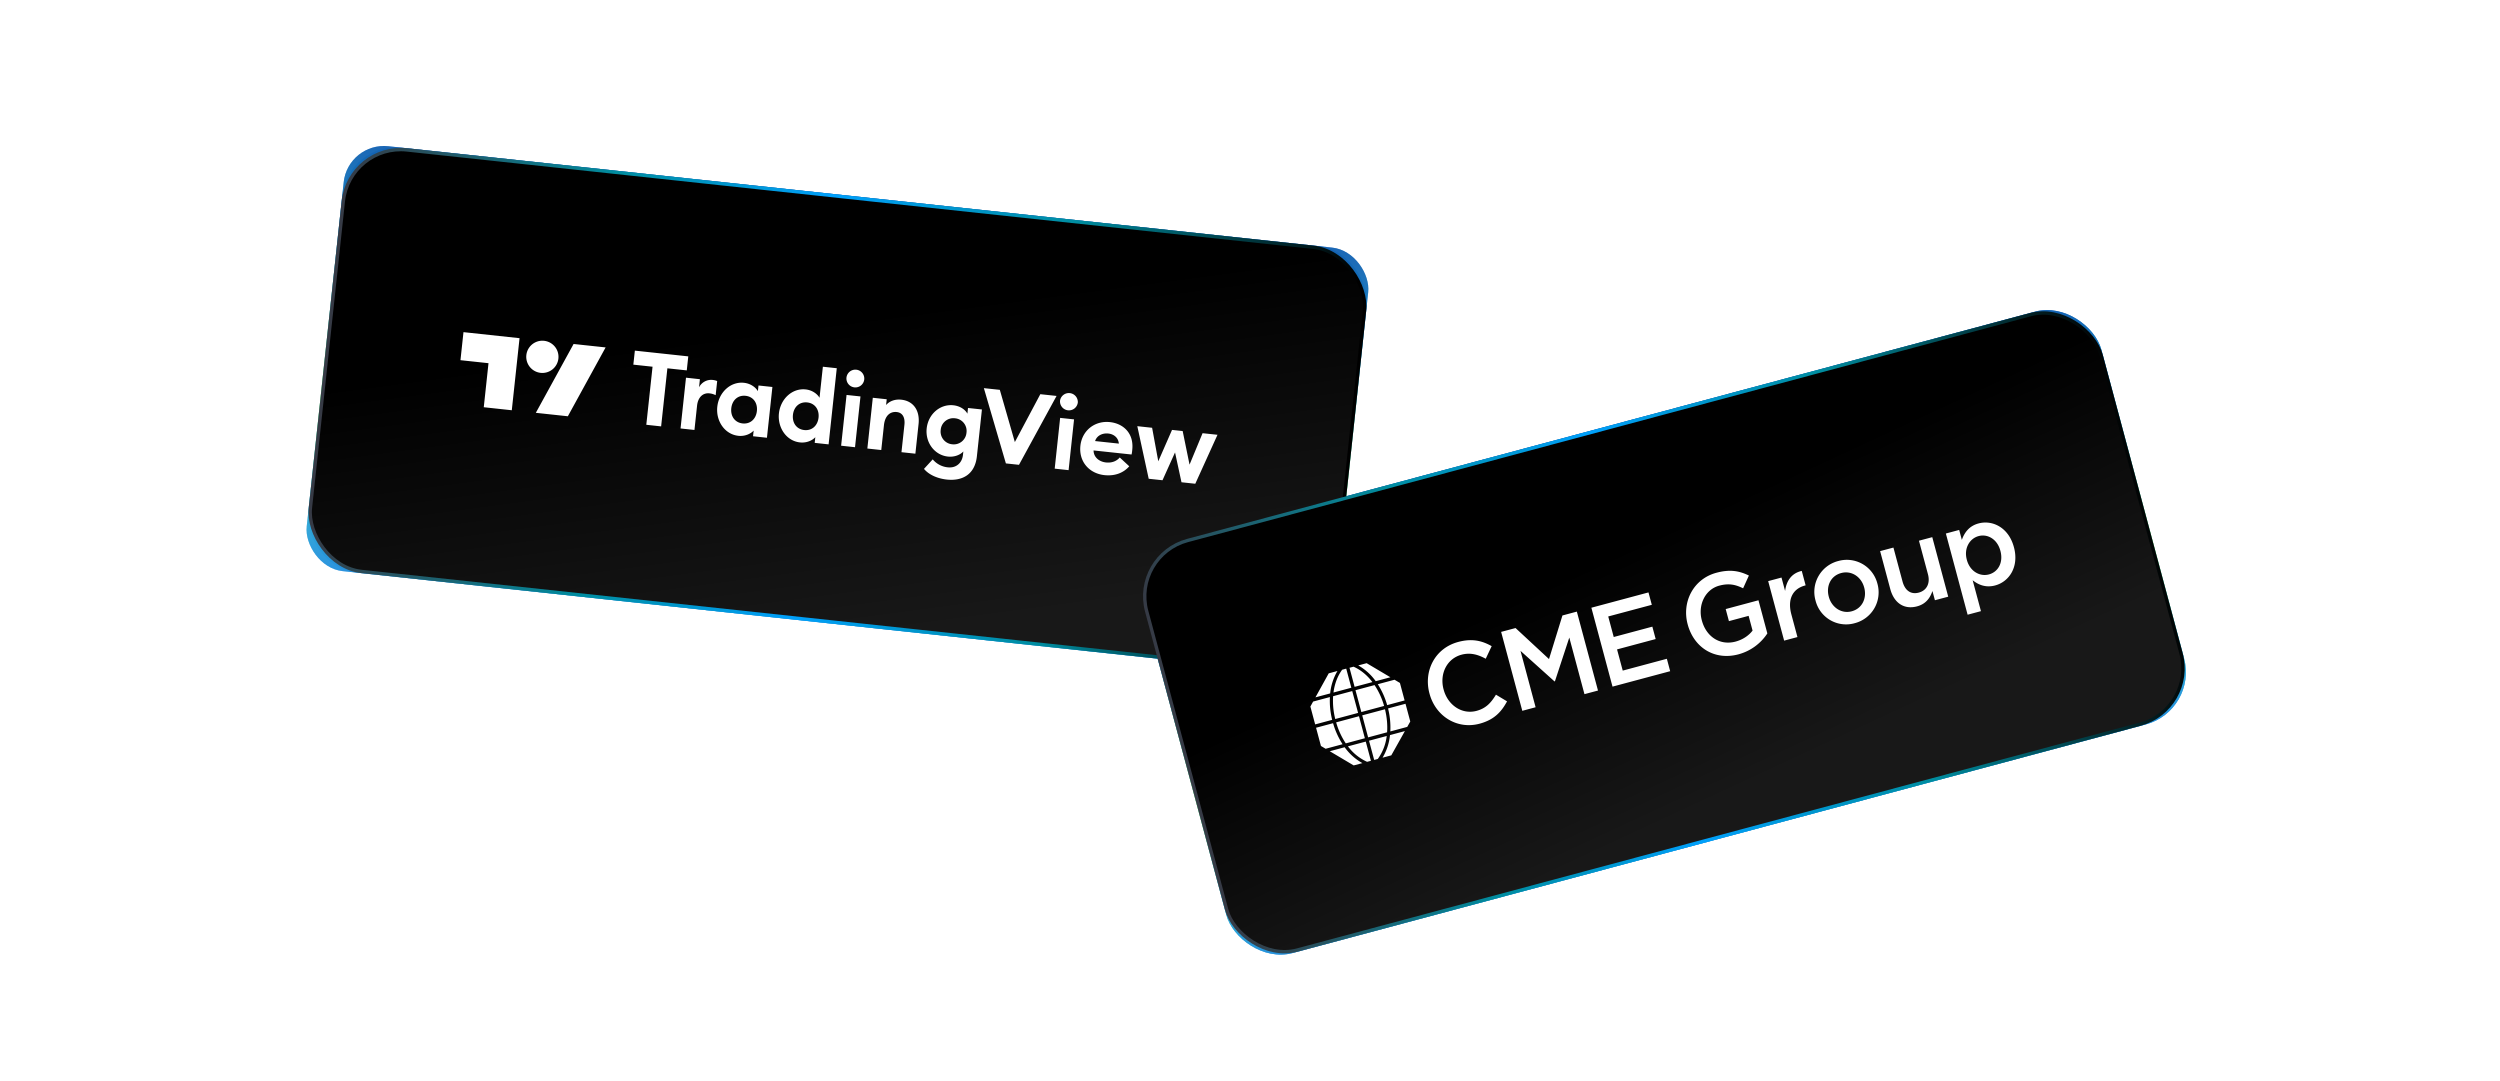
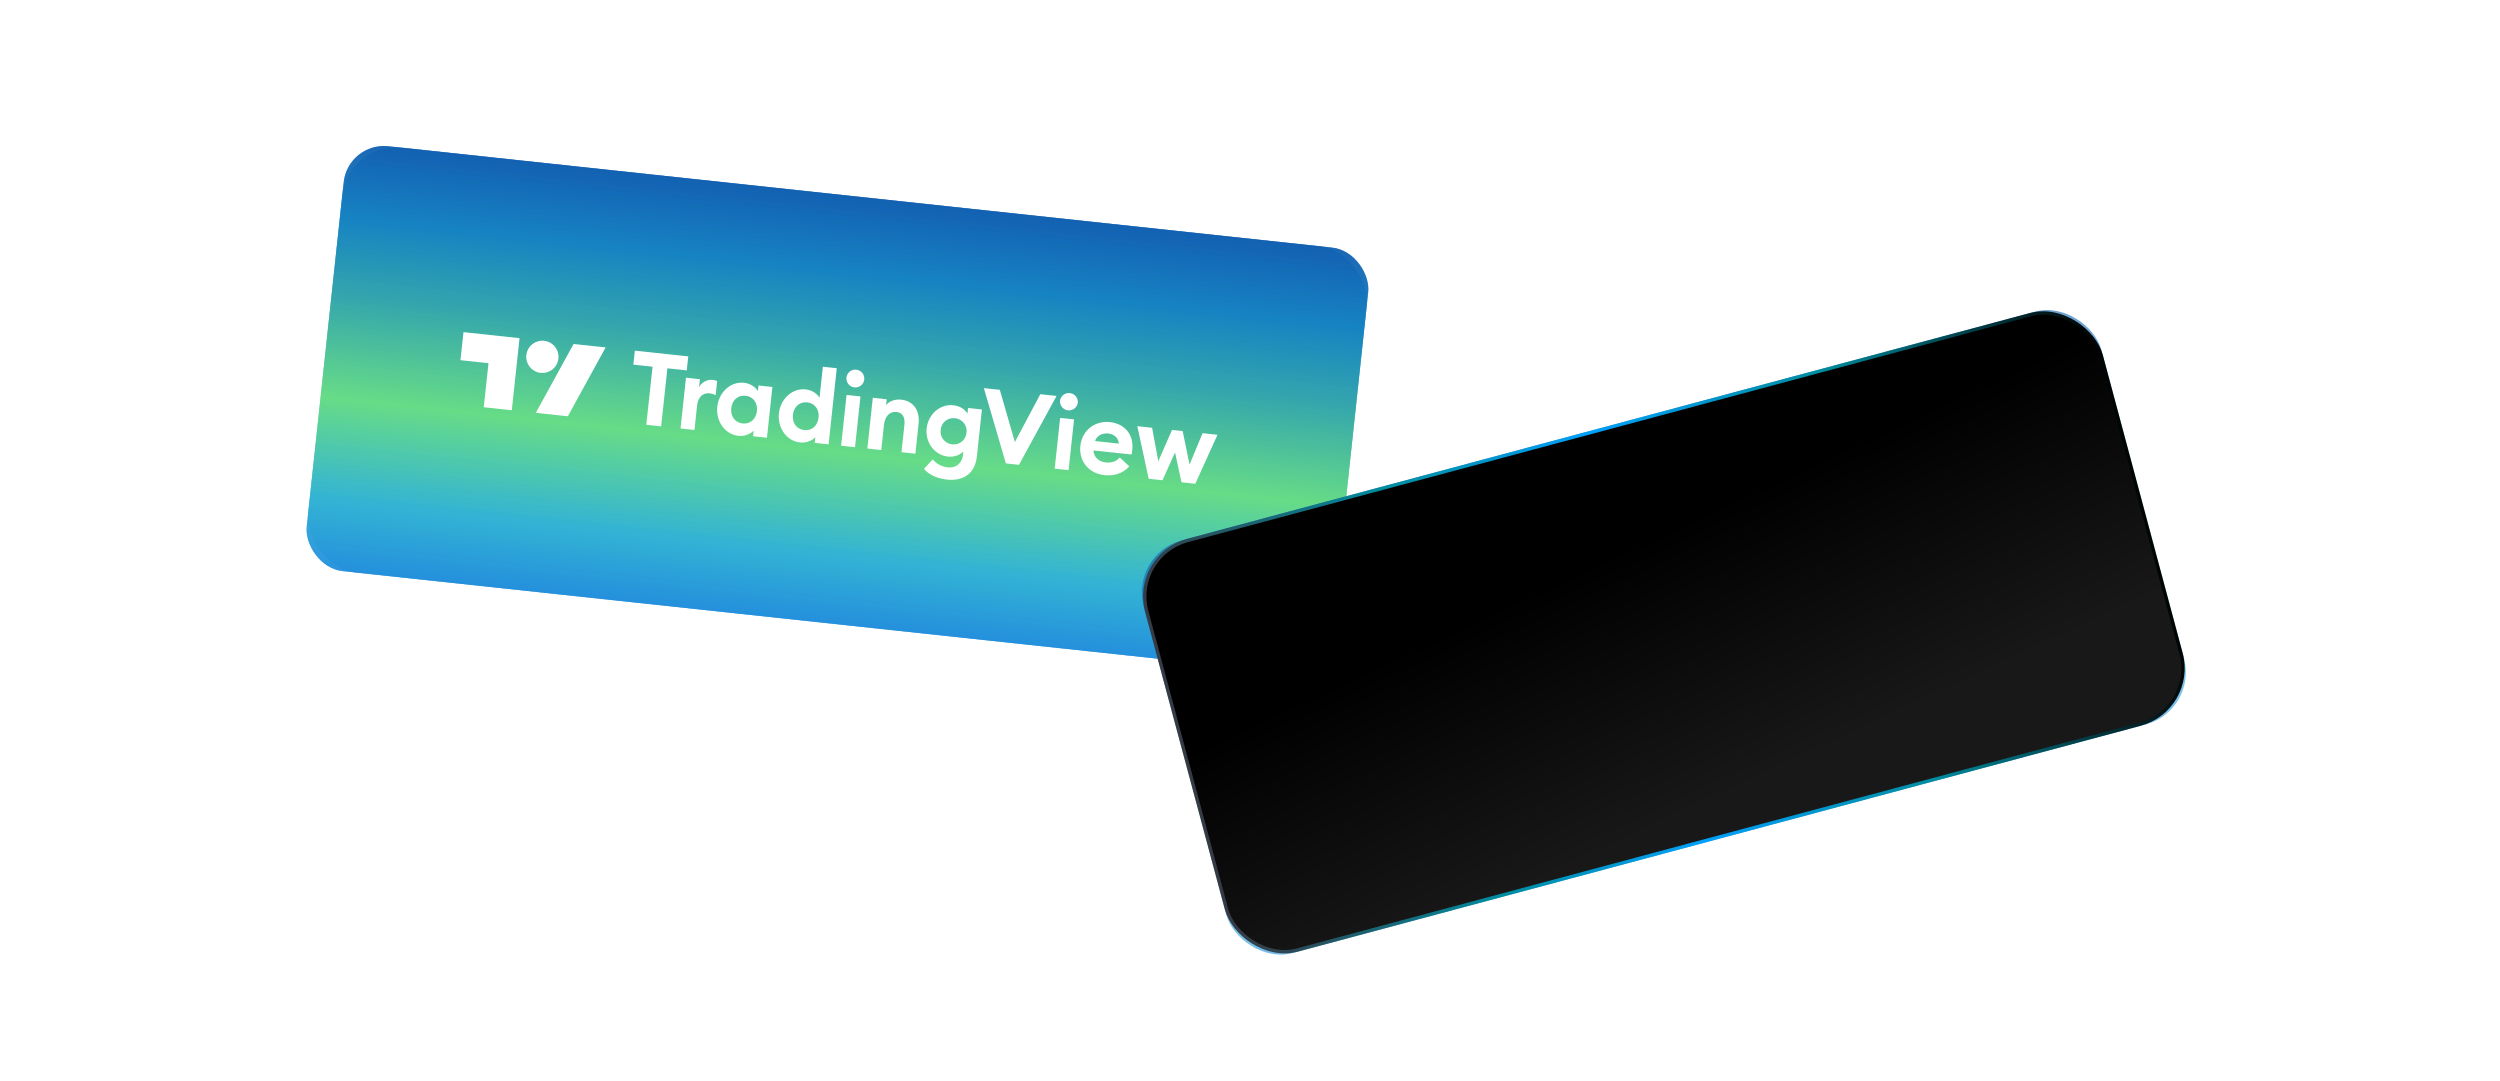
<svg xmlns="http://www.w3.org/2000/svg" width="1480" height="640" viewBox="0 0 1480 640">
  <g opacity=".4" filter="url(#awphdvym3)">
    <rect x="206.02" y="84" width="610" height="253" rx="24" transform="rotate(6.13 206.02 84)" fill="url(#bwphdvym3)" />
  </g>
  <g opacity=".4" filter="url(#cwphdvym3)">
-     <rect x="668.76" y="328.12" width="587" height="253" rx="32" transform="rotate(-15 668.76 328.12)" fill="url(#dwphdvym3)" />
-   </g>
+     </g>
  <g opacity=".9" filter="url(#ewphdvym3)">
    <rect x="206.02" y="84" width="610" height="253" rx="24" transform="rotate(6.13 206.02 84)" fill="url(#fwphdvym3)" />
  </g>
  <g opacity=".6" filter="url(#gwphdvym3)">
    <rect x="206.02" y="84" width="610" height="253" rx="32" transform="rotate(6.13 206.02 84)" fill="url(#hwphdvym3)" />
  </g>
  <g opacity=".9" filter="url(#iwphdvym3)">
-     <rect x="668.76" y="328.12" width="587" height="253" rx="32" transform="rotate(-15 668.76 328.12)" fill="url(#jwphdvym3)" />
-   </g>
+     </g>
  <g opacity=".6" filter="url(#kwphdvym3)">
    <rect x="668.76" y="328.12" width="587" height="253" rx="32" transform="rotate(-15 668.76 328.12)" fill="url(#lwphdvym3)" />
  </g>
-   <rect x="206.91" y="85.1" width="608" height="251" rx="34.21" transform="rotate(6.13 206.9 85.1)" fill="url(#mwphdvym3)" stroke="url(#nwphdvym3)" stroke-width="2" />
  <path d="m382.62 251.47 8.77.95 3.7-34.38 11.48 1.23.89-8.3-31.62-3.4-.9 8.3 11.37 1.22-3.7 34.38ZM402.88 253.65l8.24.89 1.54-14.37c.54-4.99 3.45-7.72 7.35-7.3 1.39.15 2.44.5 3.66 1.07l.9-8.36a9.24 9.24 0 0 0-2.73-.66 8.05 8.05 0 0 0-8 4.37l.5-4.8-8.23-.9-3.23 30.06ZM437.07 258c4.15.44 7.5-1.33 9.1-3.1l-.37 3.36 8.23.89 3.23-30.06-8.23-.88-.36 3.36c-1.18-2.07-4.08-4.5-8.23-4.95-8-.86-14.9 5.7-15.8 14.17-.92 8.47 4.44 16.34 12.43 17.2Zm2.55-7.33c-4.56-.5-7.2-4.24-6.7-9 .52-4.74 3.9-7.84 8.46-7.35 4.57.49 7.2 4.24 6.7 8.99-.51 4.74-3.89 7.85-8.46 7.36ZM473.57 261.91c4.15.45 7.5-1.32 9.09-3.1l-.36 3.37 8.23.89 4.84-45.08-8.23-.89-1.98 18.4c-1.17-2.08-4.07-4.52-8.22-4.96-8-.86-14.9 5.7-15.81 14.17-.91 8.47 4.44 16.34 12.44 17.2Zm2.55-7.32c-4.57-.5-7.2-4.24-6.7-9 .51-4.74 3.89-7.84 8.46-7.35 4.56.49 7.2 4.24 6.7 8.99-.52 4.74-3.9 7.85-8.46 7.36ZM505.78 229.32a5.28 5.28 0 0 0 5.85-4.66 5.28 5.28 0 0 0-4.73-5.8 5.3 5.3 0 0 0-5.79 4.67 5.3 5.3 0 0 0 4.67 5.79Zm-7.84 34.54 8.23.89 3.23-30.06-8.24-.88-3.22 30.05ZM513.48 265.53l8.23.89 1.58-14.67c.62-5.77 3.74-8.23 7.59-7.82 3.42.37 5 3.21 4.54 7.54l-1.75 16.23 8.24.88 1.89-17.6c.84-7.82-2.92-13.57-10.2-14.36-3.9-.42-7.15.94-9.03 3.17l.37-3.43-8.24-.88-3.22 30.05ZM563.7 263.02a7.55 7.55 0 0 1-6.8-8.51 7.51 7.51 0 0 1 8.46-6.88 7.51 7.51 0 0 1 6.8 8.52 7.55 7.55 0 0 1-8.46 6.87Zm-3.21 20.88c9.2.98 16.67-2.96 17.83-13.77l2.98-27.72-8.24-.88-.36 3.37c-1.37-2.52-4.43-4.55-8.28-4.97-7.88-.84-14.9 5.21-15.82 13.69-.9 8.41 4.68 15.82 12.56 16.67 3.85.41 7.28-.98 9.14-3.03l-.22 2.04c-.51 4.8-4.07 7.9-8.94 7.37a13.29 13.29 0 0 1-8.97-4.73l-5.17 5.64c3.07 3.68 8.26 5.75 13.49 6.32ZM595.48 274.34l7.76.83 22.25-40.78-9.62-1.03-15.08 28.35-8.9-30.93-9.44-1 13.03 44.56ZM632.22 242.9a5.28 5.28 0 0 0 5.85-4.66 5.3 5.3 0 0 0-10.52-1.13 5.3 5.3 0 0 0 4.67 5.79Zm-7.84 34.54 8.23.89 3.23-30.06-8.24-.88-3.22 30.05ZM653.85 281.28c6.31.68 11.4-1.45 14.67-5.24l-5.64-5.22c-1.61 1.95-4.38 3.36-8.16 2.95-3.97-.43-7.28-3.03-7.33-7.11l22.49 2.41c.31-1.24.34-2.09.42-2.8 1.05-9.8-5.32-15.54-13.2-16.38-9.13-.98-16.54 5.1-17.5 13.99-1.01 9.5 5.3 16.44 14.25 17.4Zm-5.55-20.18c1.17-3.58 4.77-4.78 7.83-4.45 3.07.33 5.9 2.28 6.23 5.96l-14.06-1.5ZM699.44 285.5l8.17.88 13.15-28.99-8.84-.94-7.71 18.62-4.07-19.89-6.3-.68-8.14 18.58-3.65-19.84-8.77-.95 6.75 31.13 8.17.88 7.42-16.47 3.82 17.68ZM302.98 242.87l-16.59-1.79 2.8-26.07-16.6-1.78 1.79-16.6 33.19 3.57-4.59 42.67Zm33.19 3.56-18.96-2.04 22.36-40.75 18.96 2.03-22.36 40.76Zm-16.42-25.74a9.54 9.54 0 1 0 2.04-18.96 9.54 9.54 0 0 0-2.04 18.96Z" fill="#fff" />
  <rect x="669.99" y="328.83" width="585" height="251" rx="34.21" transform="rotate(-15 669.99 328.83)" fill="url(#owphdvym3)" stroke="url(#pwphdvym3)" stroke-width="2" />
  <g clip-path="url(#qwphdvym3)" fill="#fff">
-     <path d="m846.27 410.63-.04-.14c-3.56-13.28 3.23-26.76 17.04-30.46 8.4-2.25 14.29-.61 19.8 2.49l-3.52 7.46c-4.58-2.5-9.11-3.79-14.32-2.4-8.73 2.35-13.09 11.38-10.64 20.53l.04.13c2.45 9.14 10.77 14.93 19.5 12.59 5.6-1.5 8.56-4.8 11.47-9.58l6.57 3.95c-3.4 6.36-7.75 10.95-16.28 13.24-13.29 3.56-26.03-4.4-29.62-17.81ZM888.67 374.08l8.54-2.28 19.8 18.37 7.95-25.81 8.53-2.29 12.52 46.73-8.01 2.14-8.98-33.5-8.5 25.88-.26.07-20.12-18.08 8.94 33.38-7.88 2.11-12.53-46.72ZM942.1 359.77l33.8-9.06 1.97 7.34-25.8 6.9 3.26 12.16 22.86-6.13 1.97 7.34-22.87 6.13 3.37 12.55 26.12-7 1.96 7.35-34.13 9.14-12.52-46.72ZM999.12 369.67l-.04-.13c-3.5-13.08 3.3-26.79 17.05-30.47 7.95-2.13 13.43-1.17 19.21 1.65l-3.42 7.56c-4.33-2.13-8.3-3.13-14.1-1.58-8.4 2.25-12.76 11.5-10.37 20.45l.04.14c2.57 9.6 10.66 15.02 19.97 12.53 4.3-1.15 7.83-3.6 10.06-6.5l-2.34-8.74-11.66 3.13-1.91-7.15 19.4-5.2 5.26 19.63a29.67 29.67 0 0 1-17.07 12.37c-14.26 3.82-26.43-4.07-30.08-17.69ZM1046.76 344.02l7.89-2.11 2.13 7.94c.74-5.85 3.74-10.51 9.86-11.87l2.29 8.54-.45.13c-6.9 1.85-10.49 7.74-7.99 17.08l3.6 13.41-7.88 2.11-9.45-35.23ZM1103.62 347.9l-.04-.14c-1.66-6.2-7.4-10.18-13.6-8.52-6.31 1.7-8.99 7.85-7.34 13.99l.03.13c1.65 6.14 7.4 10.18 13.53 8.53 6.38-1.7 9.04-7.93 7.42-14Zm-28.8 7.7-.04-.13a18.85 18.85 0 0 1 13.44-23.34 18.67 18.67 0 0 1 23.2 13.38l.04.14a18.84 18.84 0 0 1-13.52 23.29 18.63 18.63 0 0 1-23.12-13.33ZM1119.04 348.7l-6.01-22.44 7.88-2.1 5.37 20.02c1.46 5.47 4.97 7.9 9.66 6.64 4.57-1.22 6.88-5.35 5.42-10.82l-5.34-19.9 7.88-2.1 9.45 35.24-7.88 2.1-1.47-5.46c-1.32 3.93-3.74 7.65-9.08 9.08-7.76 2.08-13.68-2.05-15.88-10.26ZM1159.83 313.72l-7.88 2.12 12.88 48.07 7.89-2.11-4.91-18.3c3.28 2.62 7.66 4.6 13.33 3.08 8.2-2.2 14.25-10.9 11.12-22.58l-.04-.13c-3.13-11.69-12.78-16.19-20.92-14-5.54 1.48-8.34 5.38-9.89 9.73l-1.58-5.88Zm24.38 12.3.04.12c1.86 6.94-1.41 12.48-6.81 13.92-5.35 1.43-11.23-1.79-13.06-8.6l-.03-.13c-1.81-6.74 1.66-12.53 7-13.97 5.34-1.43 11.04 1.84 12.86 8.65ZM786.6 398.62l5.17-1.39a32.05 32.05 0 0 0-4.3 13.27l-8.73 2.33 7.86-14.21Zm13.4 8.52-10.58 2.83c.67-5.16 2.42-9.79 5.14-13.49l2.4-.64 3.03 11.3Zm1.3-12.46-2.4.64 3.02 11.3 10.55-2.82c-3.16-4.14-6.97-7.28-11.18-9.12Zm7.76-2.08 14.06 8.34-8.7 2.33a31.94 31.94 0 0 0-10.34-9.34l4.98-1.33Zm-21.76 20.06-9.93 2.66-1.78 3.22 2.77 10.37 10.29-2.76a46.16 46.16 0 0 1-1.35-13.5Zm16.69 9.38-13.52 3.62a44.13 44.13 0 0 1-1.27-13.51l11.32-3.04 3.47 12.93Zm1.92-.51 13.48-3.61a44.05 44.05 0 0 0-5.65-12.35l-11.3 3.03 3.47 12.93Zm9.74-16.47 9.92-2.66 3.19 1.9 2.77 10.36-10.33 2.77a46.17 46.17 0 0 0-5.55-12.37Zm-36.76 25.82 10.29-2.75a46.13 46.13 0 0 0 5.62 12.45l-10.02 2.69-3.06-1.82-2.83-10.57Zm17.81 9.2 11.3-3.04-3.48-13.03-13.52 3.63a43.87 43.87 0 0 0 5.7 12.43Zm23.2-20.19-13.46 3.6 3.49 13.04 11.23-3.01c.32-4.3-.1-8.92-1.25-13.63Zm3.17 13.12 10.02-2.69 1.79-3.19-2.82-10.5-10.33 2.77a46.2 46.2 0 0 1 1.34 13.6Zm-21.68 20.12-14.16-8.4 8.8-2.37a32.24 32.24 0 0 0 10.5 9.4l-5.14 1.37Zm7.94-2.13 2.25-.6-3.05-11.38-10.55 2.82a28.96 28.96 0 0 0 11.35 9.16Zm1.13-12.5 3.05 11.38 2.15-.58a29.05 29.05 0 0 0 5.28-13.6l-10.48 2.8Zm13.18 8.67-5.17 1.38a32.32 32.32 0 0 0 4.41-13.38l8.81-2.36-8.05 14.36Z" />
-   </g>
+     </g>
  <defs>
    <linearGradient id="bwphdvym3" x1="511.02" y1="84" x2="511.02" y2="337" gradientUnits="userSpaceOnUse">
      <stop stop-color="#0D5DB0" />
      <stop offset=".18" stop-color="#1180C1" />
      <stop offset=".36" stop-color="#2FA3AB" />
      <stop offset=".6" stop-color="#63DB84" />
      <stop offset=".84" stop-color="#2EB1D4" />
      <stop offset="1" stop-color="#1F8DDB" />
    </linearGradient>
    <linearGradient id="dwphdvym3" x1="962.26" y1="328.12" x2="962.26" y2="581.12" gradientUnits="userSpaceOnUse">
      <stop stop-color="#0D5DB0" />
      <stop offset=".18" stop-color="#1180C1" />
      <stop offset=".36" stop-color="#2FA3AB" />
      <stop offset=".6" stop-color="#63DB84" />
      <stop offset=".84" stop-color="#2EB1D4" />
      <stop offset="1" stop-color="#1F8DDB" />
    </linearGradient>
    <linearGradient id="fwphdvym3" x1="511.02" y1="84" x2="511.02" y2="337" gradientUnits="userSpaceOnUse">
      <stop stop-color="#0D5DB0" />
      <stop offset=".18" stop-color="#1180C1" />
      <stop offset=".36" stop-color="#2FA3AB" />
      <stop offset=".6" stop-color="#63DB84" />
      <stop offset=".84" stop-color="#2EB1D4" />
      <stop offset="1" stop-color="#1F8DDB" />
    </linearGradient>
    <linearGradient id="hwphdvym3" x1="511.02" y1="84" x2="511.02" y2="337" gradientUnits="userSpaceOnUse">
      <stop stop-color="#0D5DB0" />
      <stop offset=".18" stop-color="#1180C1" />
      <stop offset=".36" stop-color="#2FA3AB" />
      <stop offset=".6" stop-color="#63DB84" />
      <stop offset=".84" stop-color="#2EB1D4" />
      <stop offset="1" stop-color="#1F8DDB" />
    </linearGradient>
    <linearGradient id="jwphdvym3" x1="962.26" y1="328.12" x2="962.26" y2="581.12" gradientUnits="userSpaceOnUse">
      <stop stop-color="#0D5DB0" />
      <stop offset=".18" stop-color="#1180C1" />
      <stop offset=".36" stop-color="#2FA3AB" />
      <stop offset=".6" stop-color="#63DB84" />
      <stop offset=".84" stop-color="#2EB1D4" />
      <stop offset="1" stop-color="#1F8DDB" />
    </linearGradient>
    <linearGradient id="lwphdvym3" x1="962.26" y1="328.12" x2="962.26" y2="581.12" gradientUnits="userSpaceOnUse">
      <stop stop-color="#0D5DB0" />
      <stop offset=".18" stop-color="#1180C1" />
      <stop offset=".36" stop-color="#2FA3AB" />
      <stop offset=".6" stop-color="#63DB84" />
      <stop offset=".84" stop-color="#2EB1D4" />
      <stop offset="1" stop-color="#1F8DDB" />
    </linearGradient>
    <linearGradient id="mwphdvym3" x1="525.78" y1="152.48" x2="570.56" y2="335.72" gradientUnits="userSpaceOnUse">
      <stop />
      <stop offset="1" stop-color="#181818" />
    </linearGradient>
    <linearGradient id="nwphdvym3" x1="809.31" y1="130.06" x2="206.1" y2="136.21" gradientUnits="userSpaceOnUse">
      <stop />
      <stop offset=".28" stop-color="#008DA0" />
      <stop offset=".52" stop-color="#00A0FB" />
      <stop offset=".73" stop-color="#008DA0" />
      <stop offset="1" stop-color="#363A45" />
    </linearGradient>
    <linearGradient id="owphdvym3" x1="976.47" y1="396.6" x2="1003.61" y2="551.76" gradientUnits="userSpaceOnUse">
      <stop />
      <stop offset="1" stop-color="#181818" />
    </linearGradient>
    <linearGradient id="pwphdvym3" x1="1255.51" y1="374.44" x2="668.84" y2="379.91" gradientUnits="userSpaceOnUse">
      <stop stop-color="#020404" />
      <stop offset=".28" stop-color="#008DA0" />
      <stop offset=".52" stop-color="#00A0FB" />
      <stop offset=".73" stop-color="#008DA0" />
      <stop offset="1" stop-color="#363A45" />
    </linearGradient>
    <filter id="awphdvym3" x="151.72" y="56.73" width="688.08" height="371.25" filterUnits="userSpaceOnUse" color-interpolation-filters="sRGB">
      <feGaussianBlur stdDeviation="15" />
    </filter>
    <filter id="cwphdvym3" x="646.15" y="153.58" width="677.7" height="441.53" filterUnits="userSpaceOnUse" color-interpolation-filters="sRGB">
      <feGaussianBlur stdDeviation="15" />
    </filter>
    <filter id="ewphdvym3" x="69.72" y="-25.27" width="852.08" height="535.25" filterUnits="userSpaceOnUse" color-interpolation-filters="sRGB">
      <feGaussianBlur stdDeviation="56" />
    </filter>
    <filter id="gwphdvym3" x="142.63" y="47.63" width="706.26" height="389.43" filterUnits="userSpaceOnUse" color-interpolation-filters="sRGB">
      <feGaussianBlur stdDeviation="20" />
    </filter>
    <filter id="iwphdvym3" x="596.15" y="103.58" width="777.7" height="541.53" filterUnits="userSpaceOnUse" color-interpolation-filters="sRGB">
      <feGaussianBlur stdDeviation="40" />
    </filter>
    <filter id="kwphdvym3" x="636.15" y="143.58" width="697.7" height="461.53" filterUnits="userSpaceOnUse" color-interpolation-filters="sRGB">
      <feGaussianBlur stdDeviation="20" />
    </filter>
    <clipPath id="qwphdvym3">
-       <path transform="rotate(-15 1874.76 -2723.65)" d="M0 0h427v77H0z" />
-     </clipPath>
+       </clipPath>
  </defs>
</svg>